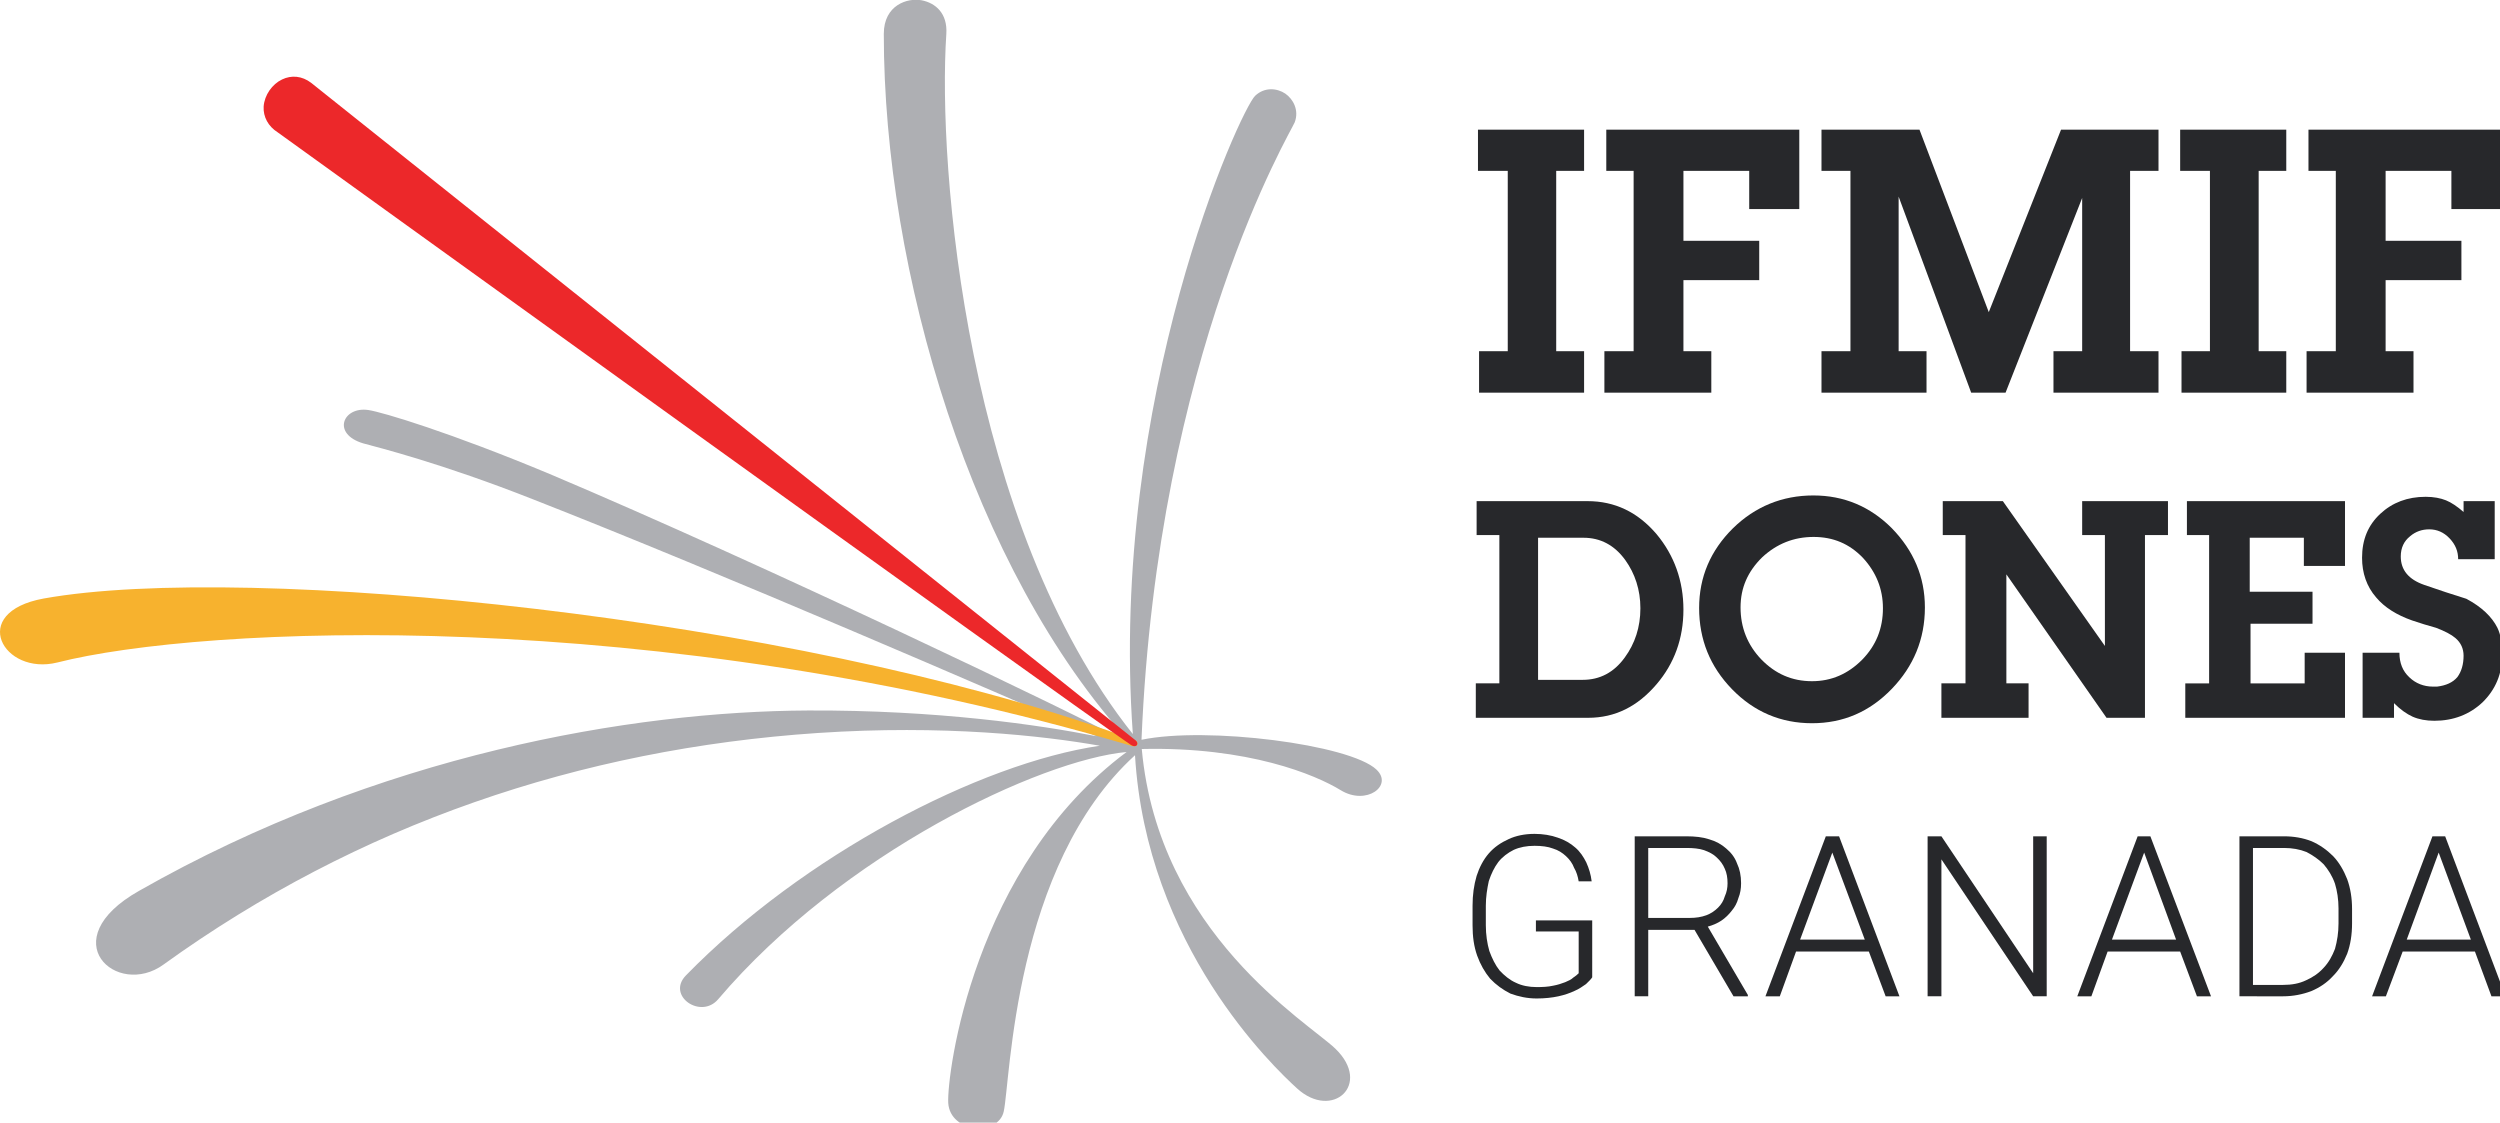
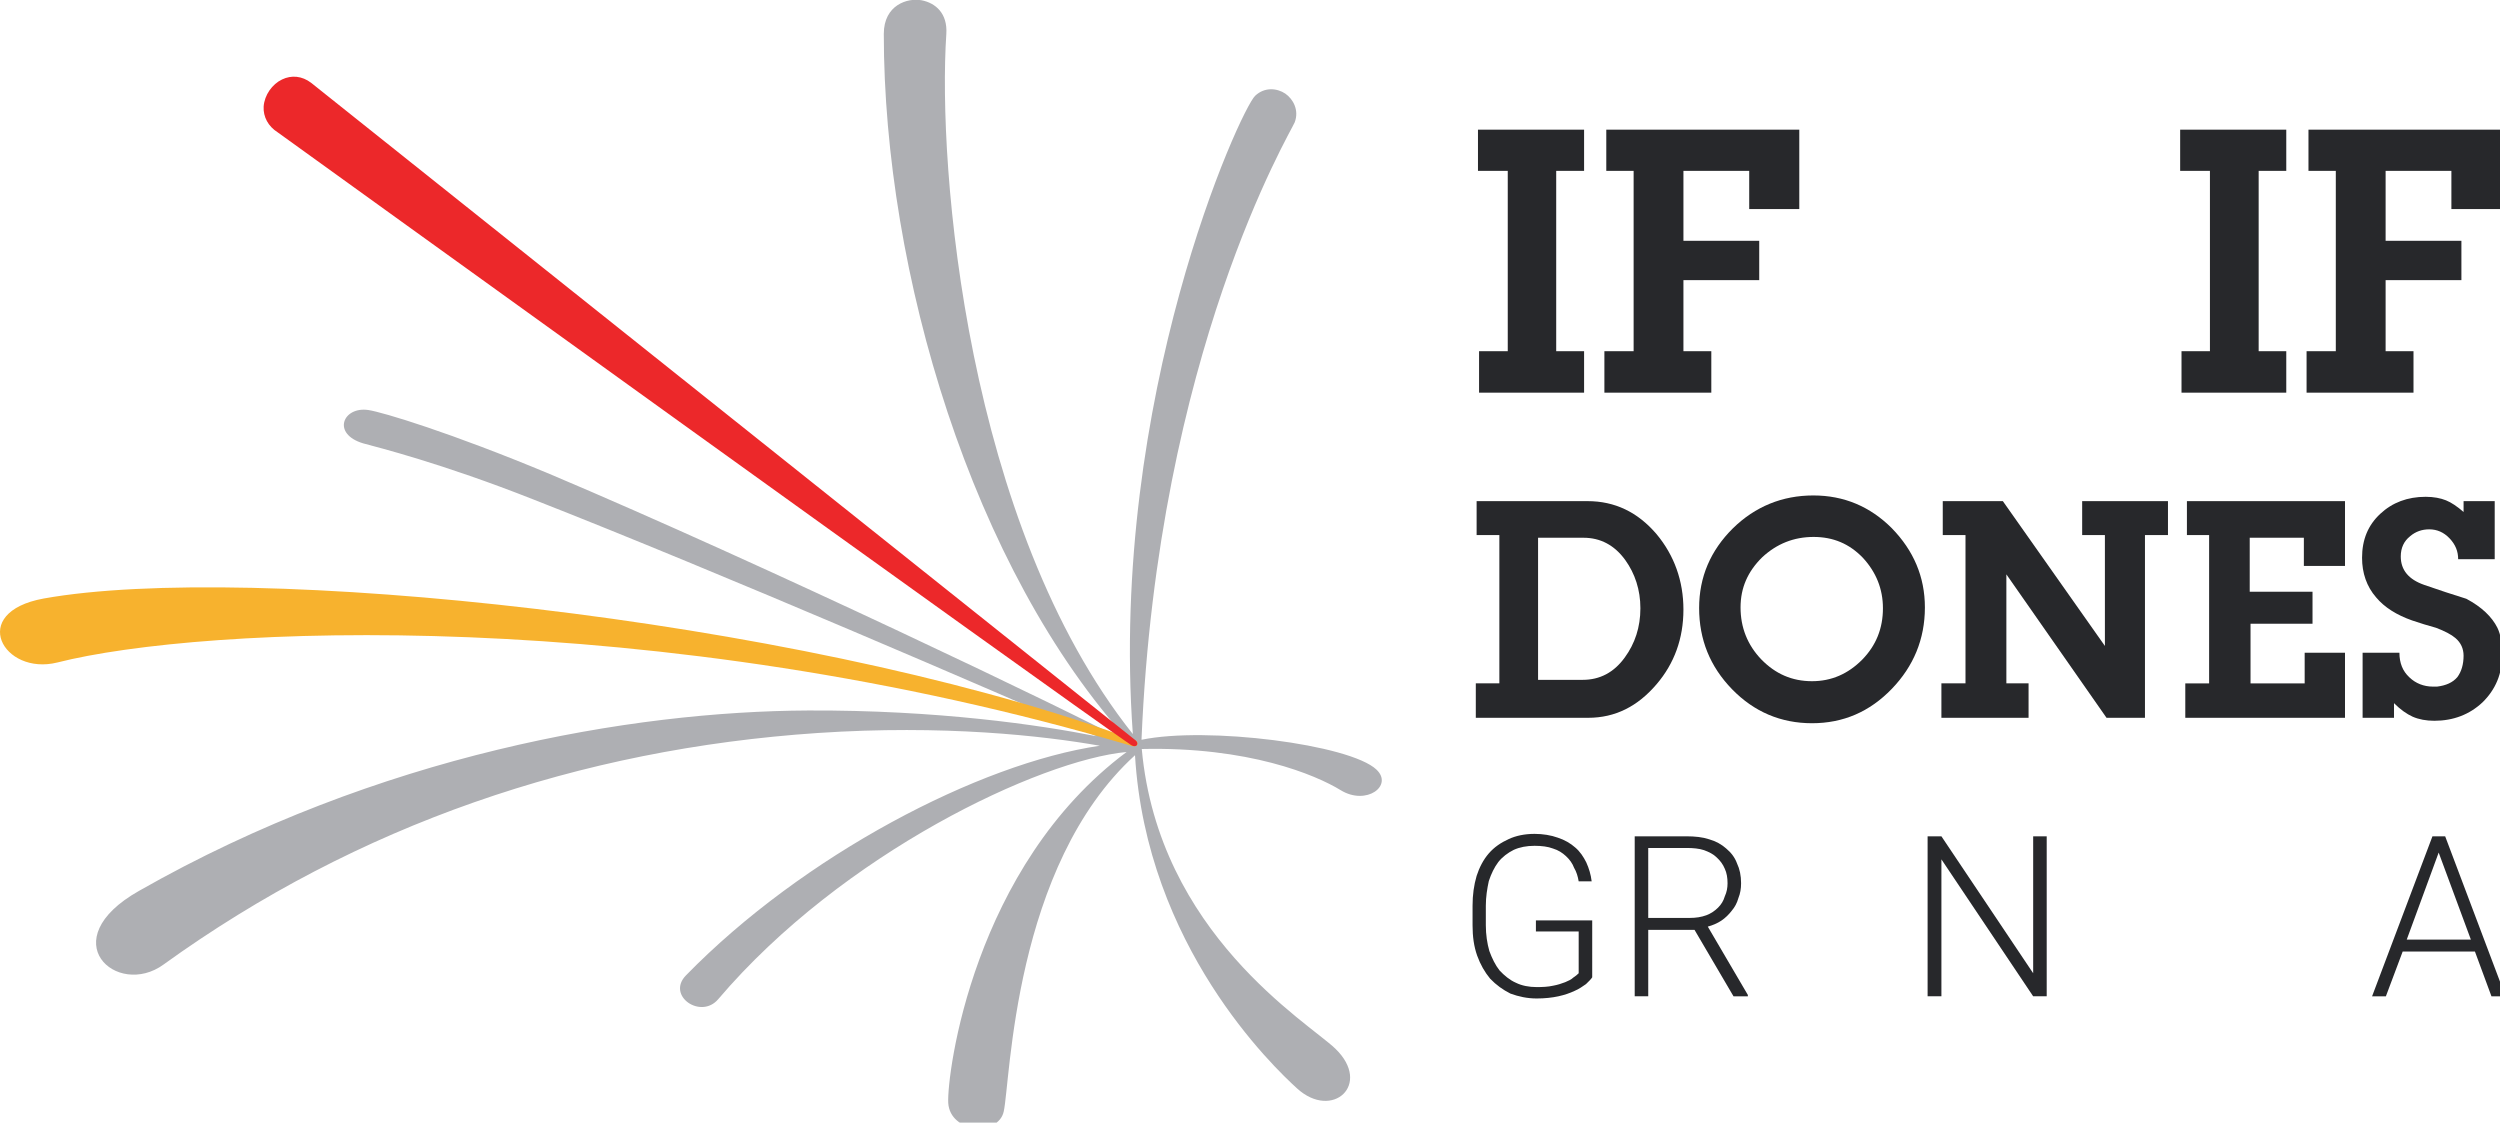
<svg xmlns="http://www.w3.org/2000/svg" xmlns:ns1="http://www.inkscape.org/namespaces/inkscape" xmlns:ns2="http://sodipodi.sourceforge.net/DTD/sodipodi-0.dtd" width="147.057mm" height="66.036mm" viewBox="0 0 147.057 66.036" version="1.1" id="svg5" ns1:version="1.1 (c68e22c387, 2021-05-23)" ns2:docname="IFMIF-DONES-logo.svg">
  <ns2:namedview id="namedview7" pagecolor="#ffffff" bordercolor="#666666" borderopacity="1.0" ns1:pageshadow="2" ns1:pageopacity="0.0" ns1:pagecheckerboard="0" ns1:document-units="mm" showgrid="false" ns1:zoom="0.77771465" ns1:cx="73.934572" ns1:cy="498.25473" ns1:window-width="2560" ns1:window-height="1361" ns1:window-x="-9" ns1:window-y="-9" ns1:window-maximized="1" ns1:current-layer="layer1" fit-margin-top="0" fit-margin-left="0" fit-margin-right="0" fit-margin-bottom="0" />
  <defs id="defs2">
    <clipPath clipPathUnits="userSpaceOnUse" id="clipEmfPath1">
      <path d="M 0,0 H 555.811 V 250.547 H 0 Z" id="path840" />
    </clipPath>
    <clipPath clipPathUnits="userSpaceOnUse" id="clipEmfPath2">
      <path d="M 0,0.963 V 250.547 H 555.811 V 0.963 Z" id="path843" />
    </clipPath>
    <pattern id="EMFhbasepattern" patternUnits="userSpaceOnUse" width="6" height="6" x="0" y="0" />
  </defs>
  <g ns1:label="Warstwa 1" ns1:groupmode="layer" id="layer1" transform="translate(-17.074,-16.805)">
    <g clip-path="url(#clipEmfPath1)" id="g849" transform="matrix(0.265,0,0,0.265,-48.014,40.892)" />
    <path style="fill:#aeafb3;fill-opacity:1;fill-rule:nonzero;stroke:none" clip-path="url(#clipEmfPath2)" d="m 305.541,171.788 v 0 c -5.888,-5.598 -37.674,-9.631 -52.155,-6.621 3.605,-85.894 33.108,-134.83 34.009,-137.058 1.021,-2.709 -0.361,-5.177 -2.103,-6.38 -1.803,-1.204 -4.567,-1.505 -6.67,0.482 C 275.378,25.221 246.115,89.145 251.463,163.903 214.51,117.435 208.08,38.041 210.063,8.487 c 0.3,-4.575 -2.403,-6.862 -5.468,-7.464 -3.125,-0.602 -8.412,1.023 -8.412,7.464 0,52.668 19.528,118.879 54.679,157.282 0,0 -0.12,0 -0.12,0 0,0 0,0 0,0 -0.06,0 -0.3,0 -0.361,0 -11.056,-6.079 -81.478,-39.787 -128.345,-59.59 -22.052,-9.209 -37.074,-13.724 -40.258,-14.205 -5.648,-0.843 -8.232,5.297 -1.142,7.404 3.305,0.903 17.365,4.394 37.795,12.46 41.159,16.131 103.77,43.218 124.98,52.548 -12.678,-2.528 -35.451,-5.839 -63.992,-5.718 -39.237,0.181 -95.358,9.751 -148.534,40.028 -19.408,10.955 -4.927,23.896 5.408,16.372 43.142,-31.119 92.474,-47.853 145.23,-51.404 27.88,-1.866 49.992,0.602 62.61,2.829 -26.739,3.912 -65.915,24.378 -91.873,50.983 -4.386,4.514 3.305,9.811 7.15,5.297 27.64,-32.504 71.503,-53.089 90.671,-54.895 -34.069,25.401 -39.898,71.448 -39.597,77.889 0.421,6.742 11.116,7.404 12.318,1.926 1.502,-6.742 2.103,-54.474 29.142,-79.092 2.524,42.375 30.764,69.221 35.992,73.976 7.811,7.103 16.704,-0.903 8.472,-8.848 -6.069,-5.839 -39.237,-25.582 -42.962,-66.512 23.674,-0.542 38.576,5.718 44.164,9.149 5.708,3.491 11.717,-1.023 7.931,-4.575 z" id="path851" transform="matrix(0.265,0,0,0.265,17.073,16.551)" />
    <path style="fill:#f7b22e;fill-opacity:1;fill-rule:nonzero;stroke:none" clip-path="url(#clipEmfPath2)" d="m 251.944,165.288 v 0 c 0,0 0,0 0,0 -0.481,-0.12 -1.682,-0.602 -3.605,-1.324 C 175.814,138.021 55.1,125.681 9.734,133.807 c -16.944,3.07 -9.013,17.215 3.004,14.205 31.966,-8.126 132.311,-13.002 238.725,18.599 0,0 0.18,0 0.18,0 0.421,0 0.721,-0.12 0.841,-0.421 0.06,-0.421 -0.12,-0.782 -0.541,-0.903 z" id="path853" transform="matrix(0.265,0,0,0.265,17.073,16.551)" />
    <path style="fill:#ec282a;fill-opacity:1;fill-rule:nonzero;stroke:none" clip-path="url(#clipEmfPath1)" d="m 252.064,165.288 v 0 L 69.04,19.322 v 0 c -1.983,-1.505 -4.326,-1.746 -6.429,-0.722 -2.163,1.023 -3.906,3.431 -4.086,6.019 -0.12,2.287 1.021,4.394 3.125,5.718 0,0 174.192,125.621 189.213,135.854 1.382,1.023 2.103,-0.181 1.202,-0.903 z" id="path855" transform="matrix(0.265,0,0,0.265,17.073,16.551)" />
    <path style="fill:#27282b;fill-opacity:1;fill-rule:nonzero;stroke:none" clip-path="url(#clipEmfPath1)" d="m 328.074,38.884 v 0 h 6.61 v 40.028 h -6.369 v 9.209 h 23.314 V 78.912 H 345.439 V 38.884 h 6.189 v -9.149 h -23.554 z" id="path857" transform="matrix(0.265,0,0,0.265,17.073,16.551)" />
    <path style="fill:#27282b;fill-opacity:1;fill-rule:nonzero;stroke:none" clip-path="url(#clipEmfPath1)" d="m 356.555,38.884 v 0 h 6.069 v 40.028 h -6.489 v 9.209 h 23.734 v -9.209 h -6.189 V 63.142 h 16.824 V 54.414 H 373.68 V 38.884 h 14.601 v 8.487 h 11.116 V 29.735 h -42.842 z" id="path859" transform="matrix(0.265,0,0,0.265,17.073,16.551)" />
-     <path style="fill:#27282b;fill-opacity:1;fill-rule:nonzero;stroke:none" clip-path="url(#clipEmfPath1)" d="m 441.457,70.244 v 0 L 426.075,29.735 h -21.751 v 9.149 h 6.429 v 40.028 h -6.429 v 9.209 h 23.314 v -9.209 h -6.189 V 44.602 l 16.103,43.519 h 7.631 l 17.005,-43.218 v 34.009 h -6.369 v 9.209 h 23.314 v -9.209 h -6.309 V 38.884 h 6.309 v -9.149 h -21.631 z" id="path861" transform="matrix(0.265,0,0,0.265,17.073,16.551)" />
    <path style="fill:#27282b;fill-opacity:1;fill-rule:nonzero;stroke:none" clip-path="url(#clipEmfPath1)" d="m 483.939,38.884 v 0 h 6.61 v 40.028 h -6.309 v 9.209 h 23.254 v -9.209 h -6.129 V 38.884 h 6.129 v -9.149 h -23.554 z" id="path863" transform="matrix(0.265,0,0,0.265,17.073,16.551)" />
    <path style="fill:#27282b;fill-opacity:1;fill-rule:nonzero;stroke:none" clip-path="url(#clipEmfPath1)" d="m 555.262,47.371 v 0 -17.636 h -42.842 v 9.149 h 6.069 v 40.028 h -6.489 v 9.209 h 23.734 v -9.209 h -6.189 V 63.142 h 16.824 v -8.728 h -16.824 V 38.884 h 14.601 v 8.487 z" id="path865" transform="matrix(0.265,0,0,0.265,17.073,16.551)" />
    <path style="fill:#27282b;fill-opacity:1;fill-rule:nonzero;stroke:none" clip-path="url(#clipEmfPath1)" d="m 360.641,146.929 v 0 c -2.403,3.311 -5.528,4.936 -9.313,4.936 h -9.914 V 120.324 h 10.095 c 3.725,0 6.85,1.625 9.253,4.936 2.163,3.01 3.365,6.621 3.365,10.714 0,4.213 -1.202,7.825 -3.485,10.955 z m -8.232,-34.731 v 0 h -24.636 v 7.524 h 5.047 v 32.925 h -5.228 v 7.644 h 24.936 c 6.009,0 10.996,-2.528 15.202,-7.464 3.906,-4.575 5.949,-10.112 5.949,-16.553 0,-6.38 -2.043,-12.038 -5.949,-16.733 -4.206,-4.936 -9.313,-7.343 -15.322,-7.343 z" id="path867" transform="matrix(0.265,0,0,0.265,17.073,16.551)" />
    <path style="fill:#27282b;fill-opacity:1;fill-rule:nonzero;stroke:none" clip-path="url(#clipEmfPath1)" d="m 413.337,147.411 v 0 c -3.125,3.13 -6.79,4.755 -11.116,4.755 -4.446,0 -8.112,-1.625 -11.236,-4.815 -3.125,-3.25 -4.627,-7.163 -4.627,-11.557 0,-4.394 1.622,-8.006 4.807,-11.136 3.245,-3.01 7.03,-4.514 11.416,-4.514 4.326,0 7.931,1.505 10.936,4.635 2.944,3.19 4.446,6.922 4.446,11.196 0,4.454 -1.502,8.246 -4.627,11.437 z m -10.816,-36.476 v 0 c -6.91,0 -12.919,2.468 -17.846,7.283 -4.987,4.936 -7.511,10.835 -7.511,17.696 0,6.982 2.403,13.002 7.331,18.058 4.867,4.996 10.816,7.524 17.726,7.524 6.91,0 12.798,-2.528 17.726,-7.644 4.807,-4.996 7.331,-11.015 7.331,-18.058 0,-6.802 -2.524,-12.64 -7.331,-17.576 -4.807,-4.815 -10.635,-7.283 -17.425,-7.283 z" id="path869" transform="matrix(0.265,0,0,0.265,17.073,16.551)" />
    <path style="fill:#27282b;fill-opacity:1;fill-rule:nonzero;stroke:none" clip-path="url(#clipEmfPath1)" d="m 462.187,119.722 v 0 h 5.047 v 24.619 L 444.582,112.198 H 431.243 v 7.524 h 5.047 v 32.925 h -5.348 v 7.644 h 19.348 v -7.644 h -4.927 v -24.197 l 22.232,31.842 h 8.532 v -40.57 h 5.107 v -7.524 h -19.047 z" id="path871" transform="matrix(0.265,0,0,0.265,17.073,16.551)" />
    <path style="fill:#27282b;fill-opacity:1;fill-rule:nonzero;stroke:none" clip-path="url(#clipEmfPath1)" d="m 485.441,119.722 v 0 h 4.927 v 32.925 h -5.288 v 7.644 h 35.451 v -14.446 h -8.953 v 6.802 h -12.017 v -13.242 h 13.76 v -7.103 H 499.381 V 120.324 h 12.017 v 6.26 h 9.133 v -14.386 h -35.091 z" id="path873" transform="matrix(0.265,0,0,0.265,17.073,16.551)" />
    <path style="fill:#27282b;fill-opacity:1;fill-rule:nonzero;stroke:none" clip-path="url(#clipEmfPath1)" d="m 554.36,140.308 v 0 c -1.202,-2.408 -3.485,-4.635 -6.91,-6.441 -3.125,-0.963 -6.189,-1.986 -9.313,-3.07 -3.485,-1.204 -5.228,-3.311 -5.228,-6.32 0,-1.926 0.721,-3.431 2.103,-4.514 1.202,-1.023 2.644,-1.505 4.206,-1.505 1.743,0 3.245,0.662 4.507,1.986 1.322,1.384 1.923,2.889 1.923,4.635 h 8.112 v -12.881 h -6.91 v 2.408 c -1.382,-1.204 -2.704,-2.107 -3.906,-2.588 -1.202,-0.482 -2.704,-0.782 -4.507,-0.782 -4.026,0 -7.391,1.264 -10.095,3.792 -2.704,2.528 -4.026,5.718 -4.026,9.751 0,3.371 1.021,6.38 3.125,8.788 1.863,2.227 4.567,3.912 7.992,5.116 1.803,0.602 3.485,1.144 5.288,1.625 1.923,0.722 3.425,1.505 4.326,2.287 1.202,1.023 1.803,2.347 1.803,3.912 0,1.926 -0.481,3.551 -1.382,4.755 -1.021,1.204 -2.524,1.866 -4.506,2.107 -0.24,0 -0.541,0 -0.901,0 -2.043,0 -3.846,-0.722 -5.228,-2.047 -1.502,-1.384 -2.223,-3.19 -2.223,-5.477 h -8.172 v 14.446 h 6.97 v -3.25 c 1.442,1.445 2.824,2.408 4.146,3.01 1.382,0.602 3.004,0.903 4.807,0.903 4.206,0 7.811,-1.384 10.695,-4.093 2.884,-2.829 4.386,-6.32 4.386,-10.714 0,-2.348 -0.361,-4.334 -1.082,-5.839 z" id="path875" transform="matrix(0.265,0,0,0.265,17.073,16.551)" />
    <path style="fill:#27282b;fill-opacity:1;fill-rule:nonzero;stroke:none" clip-path="url(#clipEmfPath1)" d="m 353.43,217.896 v 0 c -0.3,0.482 -0.781,0.903 -1.382,1.505 -0.721,0.482 -1.502,1.083 -2.524,1.505 -1.021,0.482 -2.223,0.903 -3.605,1.204 -1.382,0.301 -3.004,0.482 -4.807,0.482 -2.103,0 -4.026,-0.421 -5.828,-1.083 -1.682,-0.843 -3.185,-1.926 -4.507,-3.311 -1.202,-1.445 -2.163,-3.13 -2.884,-5.116 -0.721,-2.047 -1.021,-4.213 -1.021,-6.742 v -4.334 c 0,-2.408 0.3,-4.575 0.901,-6.621 0.601,-1.866 1.502,-3.612 2.704,-4.996 1.202,-1.384 2.704,-2.408 4.446,-3.19 1.562,-0.722 3.485,-1.144 5.708,-1.144 1.863,0 3.665,0.301 5.167,0.843 1.502,0.482 2.824,1.264 3.846,2.167 1.082,0.903 1.863,2.107 2.464,3.311 0.601,1.324 1.021,2.709 1.202,4.213 H 350.426 c -0.18,-1.083 -0.481,-2.107 -1.021,-3.01 -0.361,-0.963 -0.961,-1.806 -1.803,-2.588 -0.781,-0.722 -1.682,-1.324 -2.884,-1.685 -1.082,-0.421 -2.524,-0.602 -4.086,-0.602 -1.743,0 -3.305,0.301 -4.627,0.903 -1.322,0.662 -2.524,1.565 -3.425,2.709 -0.901,1.204 -1.562,2.588 -2.103,4.213 -0.361,1.685 -0.661,3.491 -0.661,5.477 v 4.334 c 0,2.107 0.3,4.033 0.781,5.718 0.601,1.625 1.322,3.13 2.283,4.334 1.021,1.083 2.223,2.107 3.605,2.709 1.322,0.662 2.944,0.963 4.627,0.963 1.322,0 2.524,-0.06 3.605,-0.301 1.021,-0.181 1.923,-0.482 2.704,-0.782 0.721,-0.301 1.382,-0.602 1.803,-1.023 0.481,-0.301 0.901,-0.662 1.202,-0.963 v -9.27 h -9.494 v -2.468 h 12.498 z" id="path877" transform="matrix(0.265,0,0,0.265,17.073,16.551)" />
    <path style="fill:#27282b;fill-opacity:1;fill-rule:nonzero;stroke:none" clip-path="url(#clipEmfPath1)" d="m 365.868,204.714 v 0 h 9.193 c 1.382,0 2.584,-0.181 3.725,-0.602 0.961,-0.361 1.863,-0.963 2.584,-1.685 0.721,-0.722 1.202,-1.505 1.502,-2.528 0.421,-0.903 0.601,-1.866 0.601,-2.889 0,-1.204 -0.18,-2.287 -0.601,-3.19 -0.421,-1.023 -1.021,-1.806 -1.803,-2.528 -0.721,-0.722 -1.682,-1.204 -2.824,-1.625 -1.082,-0.361 -2.403,-0.482 -3.906,-0.482 h -8.472 z m 10.275,2.648 v 0 H 365.868 v 14.747 h -3.004 v -35.513 h 11.477 c 1.923,0 3.605,0.181 5.047,0.662 1.502,0.421 2.764,1.144 3.785,2.047 1.082,0.903 1.923,1.986 2.403,3.311 0.601,1.264 0.901,2.709 0.901,4.394 0,1.204 -0.18,2.287 -0.601,3.311 -0.3,1.083 -0.781,1.986 -1.502,2.829 -0.601,0.782 -1.382,1.565 -2.283,2.167 -0.901,0.602 -1.923,1.023 -3.004,1.324 l 8.893,15.168 v 0.301 h -3.185 z" id="path879" transform="matrix(0.265,0,0,0.265,17.073,16.551)" />
-     <path style="fill:#27282b;fill-opacity:1;fill-rule:nonzero;stroke:none" clip-path="url(#clipEmfPath1)" d="m 399.577,209.529 v 0 h 14.361 l -7.21,-19.322 z m 15.262,2.648 v 0 h -16.163 l -3.605,9.932 h -3.185 l 13.399,-35.513 h 2.944 l 13.399,35.513 h -3.064 z" id="path881" transform="matrix(0.265,0,0,0.265,17.073,16.551)" />
    <path style="fill:#27282b;fill-opacity:1;fill-rule:nonzero;stroke:none" clip-path="url(#clipEmfPath1)" d="m 454.316,222.109 v 0 h -3.004 l -20.369,-30.397 v 30.397 h -3.064 v -35.513 h 3.064 l 20.369,30.397 v -30.397 h 3.004 z" id="path883" transform="matrix(0.265,0,0,0.265,17.073,16.551)" />
-     <path style="fill:#27282b;fill-opacity:1;fill-rule:nonzero;stroke:none" clip-path="url(#clipEmfPath1)" d="m 468.797,209.529 v 0 h 14.241 l -7.09,-19.322 z m 15.142,2.648 v 0 h -16.103 l -3.605,9.932 h -3.125 l 13.399,-35.513 h 2.824 l 13.459,35.513 h -3.125 z" id="path885" transform="matrix(0.265,0,0,0.265,17.073,16.551)" />
-     <path style="fill:#27282b;fill-opacity:1;fill-rule:nonzero;stroke:none" clip-path="url(#clipEmfPath1)" d="m 500.102,189.184 v 0 30.397 h 6.67 c 1.923,0 3.605,-0.301 5.107,-1.023 1.502,-0.662 2.824,-1.565 3.906,-2.769 1.142,-1.204 1.923,-2.648 2.524,-4.213 0.481,-1.746 0.781,-3.551 0.781,-5.658 v -3.311 c 0,-1.986 -0.3,-3.912 -0.781,-5.477 -0.601,-1.746 -1.502,-3.13 -2.524,-4.334 -1.082,-1.083 -2.403,-1.986 -3.785,-2.709 -1.502,-0.602 -3.185,-0.903 -4.987,-0.903 z m -3.004,32.925 v 0 -35.513 h 9.914 c 2.163,0 4.206,0.361 6.069,1.083 1.803,0.782 3.425,1.926 4.807,3.311 1.322,1.384 2.343,3.13 3.125,5.116 0.721,1.986 1.082,4.213 1.082,6.621 v 3.19 c 0,2.528 -0.361,4.755 -1.082,6.742 -0.781,1.926 -1.803,3.612 -3.185,4.996 -1.322,1.445 -2.944,2.528 -4.807,3.311 -1.923,0.722 -4.026,1.144 -6.249,1.144 z" id="path887" transform="matrix(0.265,0,0,0.265,17.073,16.551)" />
    <path style="fill:#27282b;fill-opacity:1;fill-rule:nonzero;stroke:none" clip-path="url(#clipEmfPath1)" d="m 534.231,209.529 v 0 h 14.241 l -7.15,-19.322 z m 15.142,2.648 v 0 h -16.043 l -3.725,9.932 h -3.064 l 13.399,-35.513 h 2.824 l 13.399,35.513 h -3.125 z" id="path889" transform="matrix(0.265,0,0,0.265,17.073,16.551)" />
  </g>
</svg>